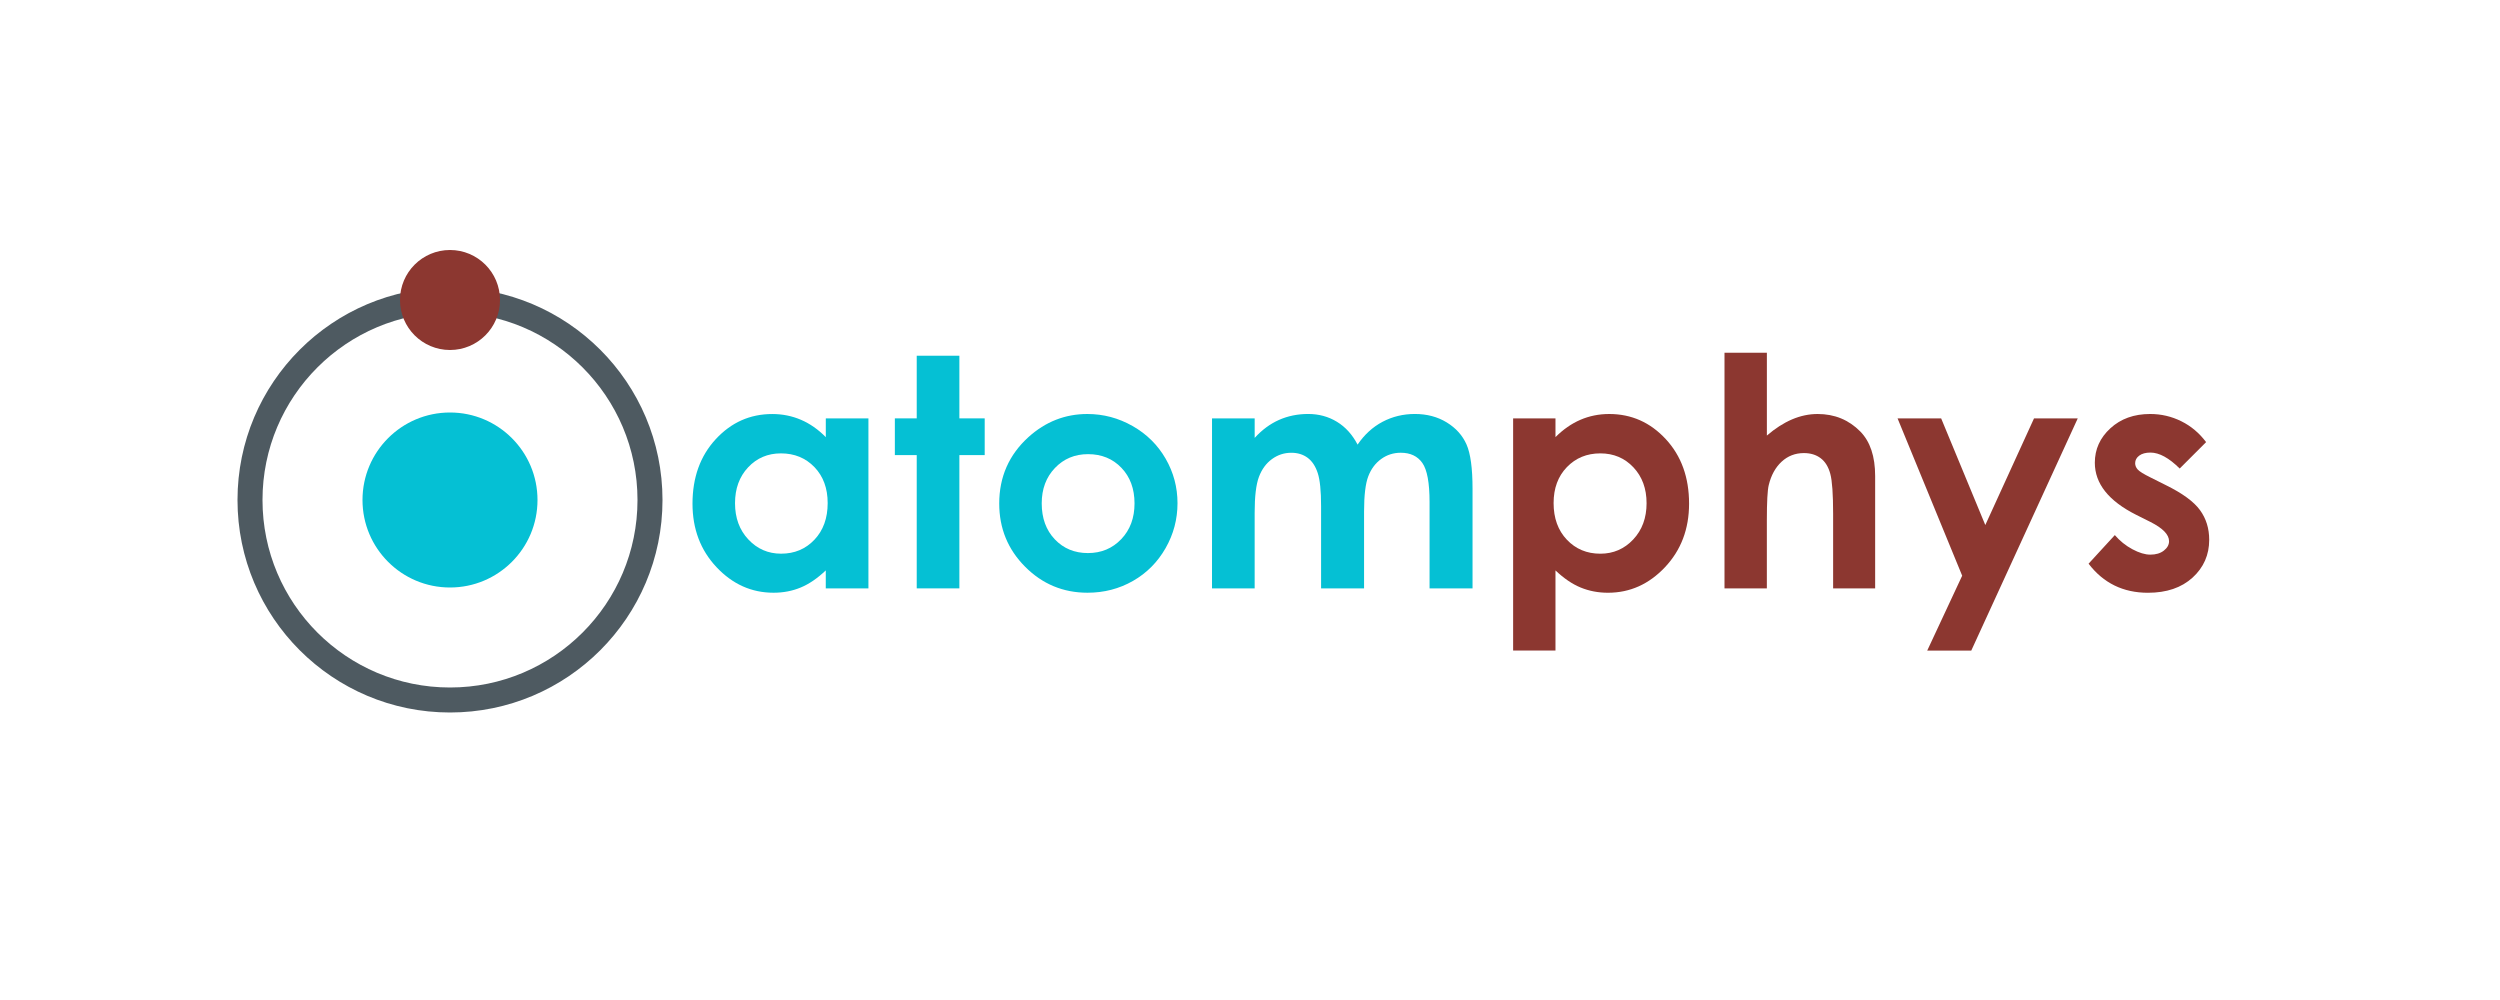
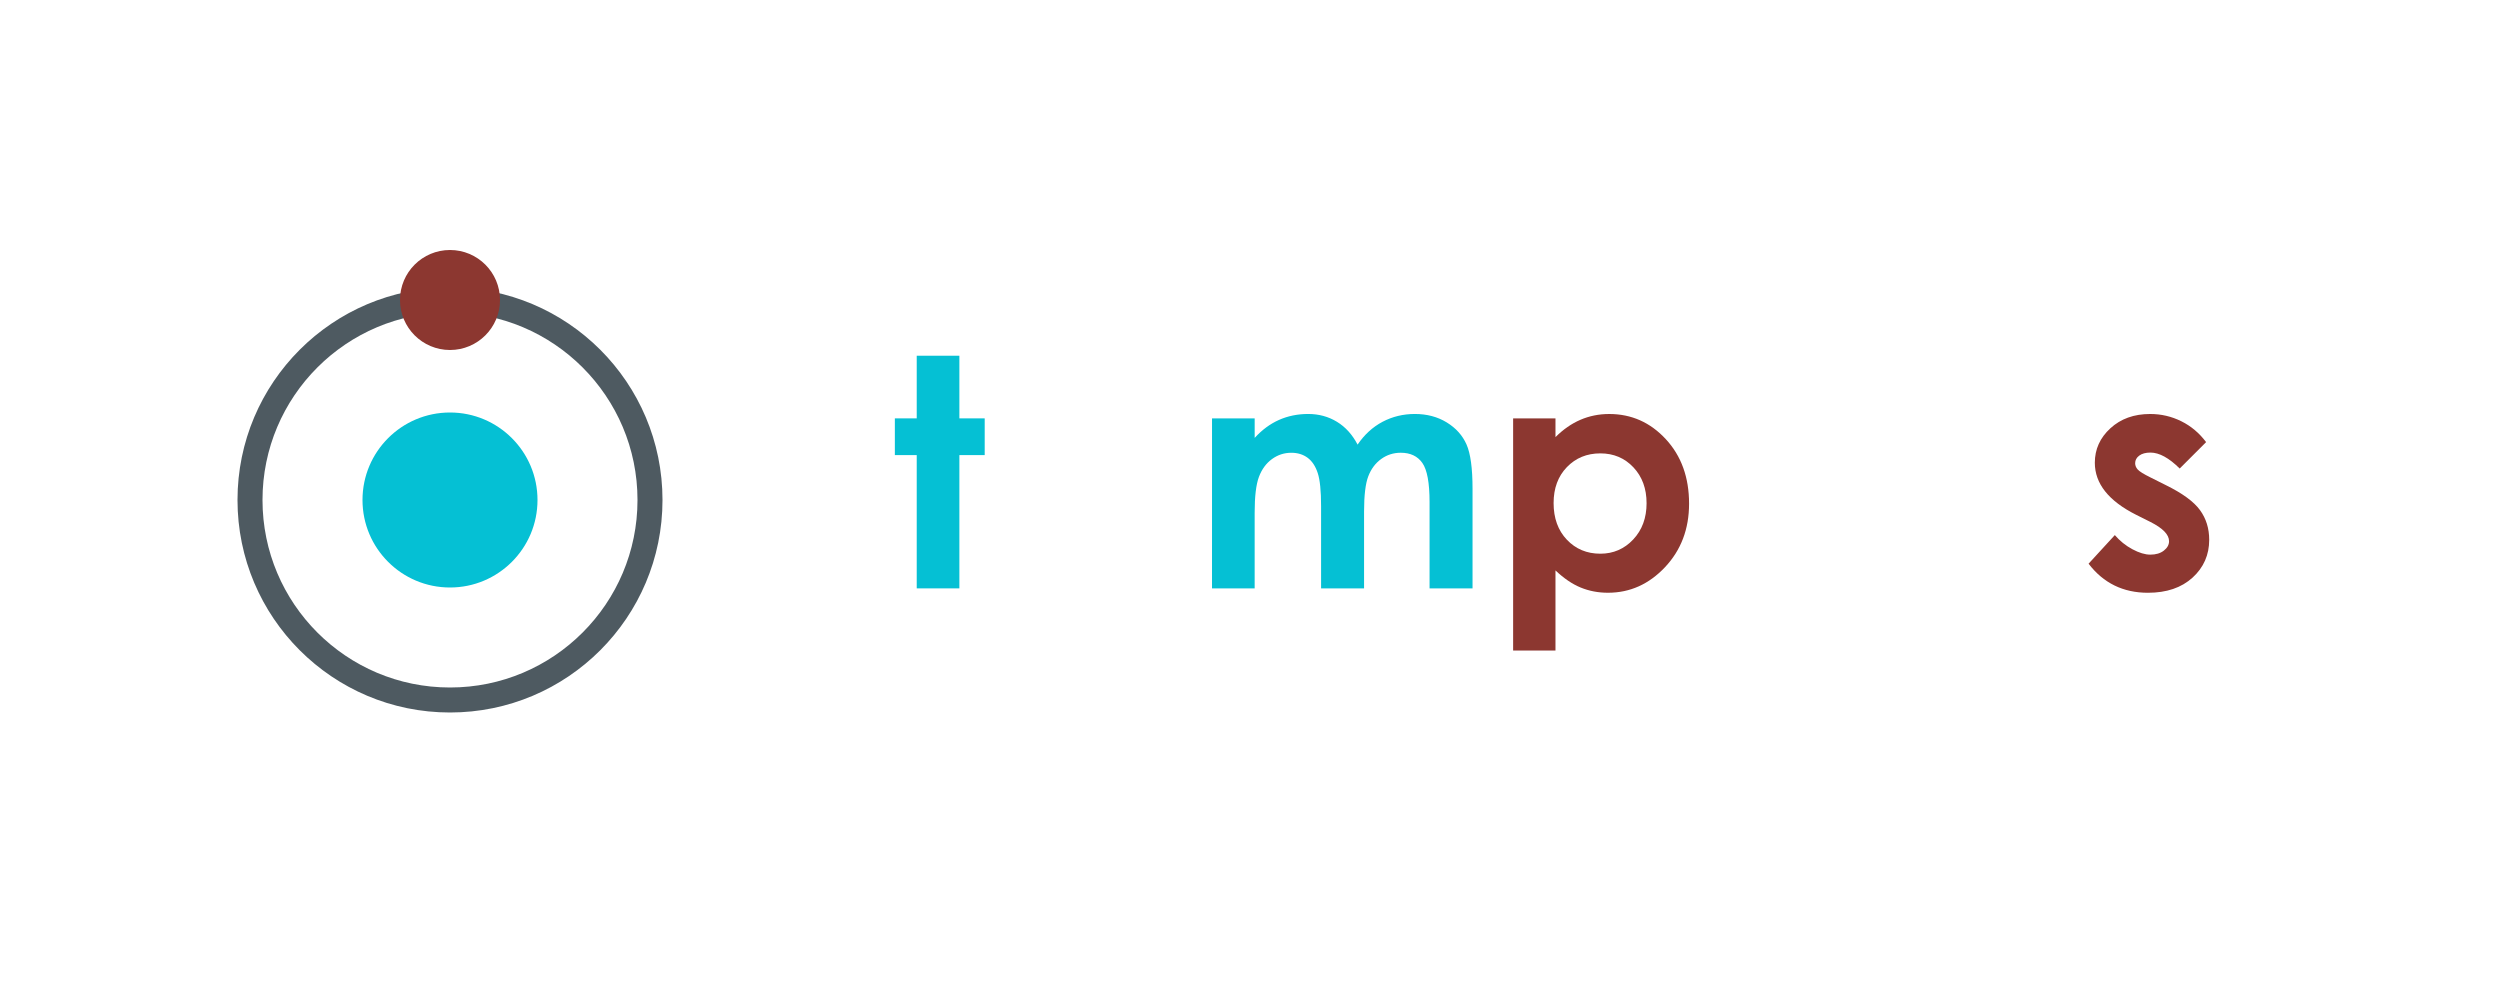
<svg xmlns="http://www.w3.org/2000/svg" version="1.1" id="Layer_1" x="0px" y="0px" viewBox="0 0 1000 400" style="enable-background:new 0 0 1000 400;" xml:space="preserve">
  <style type="text/css">
	.blue{fill:rgb(5, 192, 212);}
	.red{fill:rgb(140, 55, 48);}
</style>
  <g transform="translate(80,100)">
    <circle id="orbit" cx="100" cy="100" r="80" stroke="rgb(78, 90, 97)" fill="none" stroke-width="10" />
    <circle class="blue" id="nucleus" cx="100" cy="100" r="35" />
    <circle class="red" id="electron" cx="100" cy="20" r="20" />
  </g>
  <g id="atomphys" transform="translate(-20,0)">
    <g id="atom" class="blue">
-       <path d="M350.31,167.35h17.06v68h-17.06v-7.19c-3.33,3.17-6.67,5.45-10.02,6.84c-3.35,1.4-6.98,2.09-10.89,2.09    c-8.78,0-16.38-3.41-22.79-10.22S297,211.6,297,201.48c0-10.5,3.1-19.1,9.3-25.81c6.2-6.71,13.73-10.06,22.6-10.06    c4.08,0,7.91,0.77,11.49,2.31c3.58,1.54,6.89,3.85,9.93,6.94V167.35z M332.38,181.35c-5.27,0-9.66,1.87-13.14,5.59    c-3.49,3.73-5.23,8.51-5.23,14.34c0,5.88,1.77,10.71,5.33,14.5c3.55,3.79,7.92,5.69,13.11,5.69c5.36,0,9.8-1.86,13.33-5.59    c3.53-3.73,5.29-8.61,5.29-14.66c0-5.92-1.77-10.71-5.29-14.38C342.24,183.18,337.77,181.35,332.38,181.35z" />
      <path d="M386.69,142.29h17.06v25.06h10.13v14.69h-10.13v53.31h-17.06v-53.31h-8.75v-14.69h8.75V142.29z" />
-       <path d="M454.94,165.6c6.42,0,12.45,1.6,18.09,4.81c5.65,3.21,10.05,7.56,13.22,13.06c3.17,5.5,4.75,11.44,4.75,17.81    c0,6.42-1.59,12.42-4.78,18c-3.19,5.58-7.53,9.95-13.03,13.09s-11.56,4.72-18.19,4.72c-9.75,0-18.07-3.47-24.97-10.41    c-6.9-6.94-10.34-15.36-10.34-25.28c0-10.63,3.9-19.48,11.69-26.56C438.21,168.68,446.06,165.6,454.94,165.6z M455.22,181.66    c-5.3,0-9.71,1.84-13.24,5.53c-3.53,3.69-5.29,8.41-5.29,14.16c0,5.92,1.74,10.71,5.23,14.38c3.48,3.67,7.9,5.5,13.24,5.5    c5.34,0,9.79-1.85,13.33-5.56c3.55-3.71,5.32-8.48,5.32-14.31c0-5.83-1.74-10.57-5.23-14.22    C465.1,183.49,460.64,181.66,455.22,181.66z" />
      <path d="M504.81,167.35h17.06v7.81c2.92-3.21,6.16-5.6,9.73-7.19c3.56-1.58,7.45-2.38,11.67-2.38    c4.25,0,8.09,1.04,11.51,3.13c3.42,2.08,6.17,5.13,8.26,9.13c2.71-4,6.04-7.04,9.98-9.13c3.94-2.08,8.25-3.13,12.92-3.13    c4.84,0,9.09,1.13,12.76,3.38c3.67,2.25,6.31,5.19,7.91,8.81s2.41,9.52,2.41,17.69v39.88h-17.19v-34.5    c0-7.71-0.96-12.93-2.88-15.66c-1.92-2.73-4.79-4.09-8.63-4.09c-2.92,0-5.53,0.83-7.84,2.5c-2.31,1.67-4.03,3.97-5.16,6.91    s-1.69,7.66-1.69,14.16v30.69h-17.19v-32.94c0-6.08-0.45-10.49-1.35-13.22c-0.9-2.73-2.25-4.76-4.04-6.09c-1.8-1.33-3.97-2-6.52-2    c-2.84,0-5.42,0.84-7.74,2.53s-4.05,4.05-5.2,7.09c-1.15,3.04-1.72,7.83-1.72,14.38v30.25h-17.06V167.35z" />
    </g>
    <g id="phys" class="red">
      <path d="M642.19,167.35v7.5c3.08-3.08,6.42-5.4,10-6.94c3.58-1.54,7.42-2.31,11.5-2.31c8.88,0,16.42,3.35,22.63,10.06    c6.21,6.71,9.31,15.31,9.31,25.81c0,10.13-3.21,18.59-9.63,25.41c-6.42,6.81-14.02,10.22-22.81,10.22c-3.92,0-7.56-0.7-10.94-2.09    s-6.73-3.68-10.06-6.84v32.06h-16.94v-92.88H642.19z M660.13,181.35c-5.38,0-9.83,1.83-13.38,5.5c-3.54,3.67-5.31,8.46-5.31,14.38    c0,6.04,1.77,10.93,5.31,14.66c3.54,3.73,8,5.59,13.38,5.59c5.21,0,9.59-1.9,13.16-5.69c3.56-3.79,5.34-8.63,5.34-14.5    c0-5.83-1.75-10.61-5.25-14.34C669.88,183.22,665.46,181.35,660.13,181.35z" />
-       <path d="M709.81,141.1h16.94v33.13c3.33-2.88,6.69-5.03,10.06-6.47s6.79-2.16,10.25-2.16c6.75,0,12.44,2.33,17.06,7    c3.96,4.04,5.94,9.98,5.94,17.81v44.94h-16.81v-29.81c0-7.88-0.38-13.21-1.13-16c-0.75-2.79-2.03-4.88-3.84-6.25    s-4.05-2.06-6.72-2.06c-3.46,0-6.43,1.15-8.91,3.44c-2.48,2.29-4.2,5.42-5.16,9.38c-0.5,2.04-0.75,6.71-0.75,14v27.31h-16.94V141.1    z" />
-       <path d="M779.02,167.35h17.44l17.66,42.67l19.49-42.67h17.49l-42.59,92.88h-17.62l13.98-29.95L779.02,167.35z" />
      <path d="M902.44,176.85l-10.56,10.56c-4.29-4.25-8.19-6.38-11.69-6.38c-1.92,0-3.42,0.41-4.5,1.22    c-1.08,0.81-1.63,1.82-1.63,3.03c0,0.92,0.34,1.76,1.03,2.53c0.69,0.77,2.38,1.82,5.09,3.16l6.25,3.13    c6.58,3.25,11.1,6.56,13.56,9.94c2.46,3.38,3.69,7.33,3.69,11.88c0,6.04-2.22,11.08-6.66,15.13c-4.44,4.04-10.39,6.06-17.84,6.06    c-9.92,0-17.83-3.88-23.75-11.63l10.5-11.44c2,2.33,4.34,4.22,7.03,5.66s5.07,2.16,7.16,2.16c2.25,0,4.06-0.54,5.44-1.63    c1.38-1.08,2.06-2.33,2.06-3.75c0-2.63-2.48-5.19-7.44-7.69l-5.75-2.88c-11-5.54-16.5-12.48-16.5-20.81    c0-5.38,2.07-9.97,6.22-13.78c4.15-3.81,9.45-5.72,15.91-5.72c4.42,0,8.57,0.97,12.47,2.91    C896.43,170.44,899.73,173.23,902.44,176.85z" />
    </g>
  </g>
</svg>